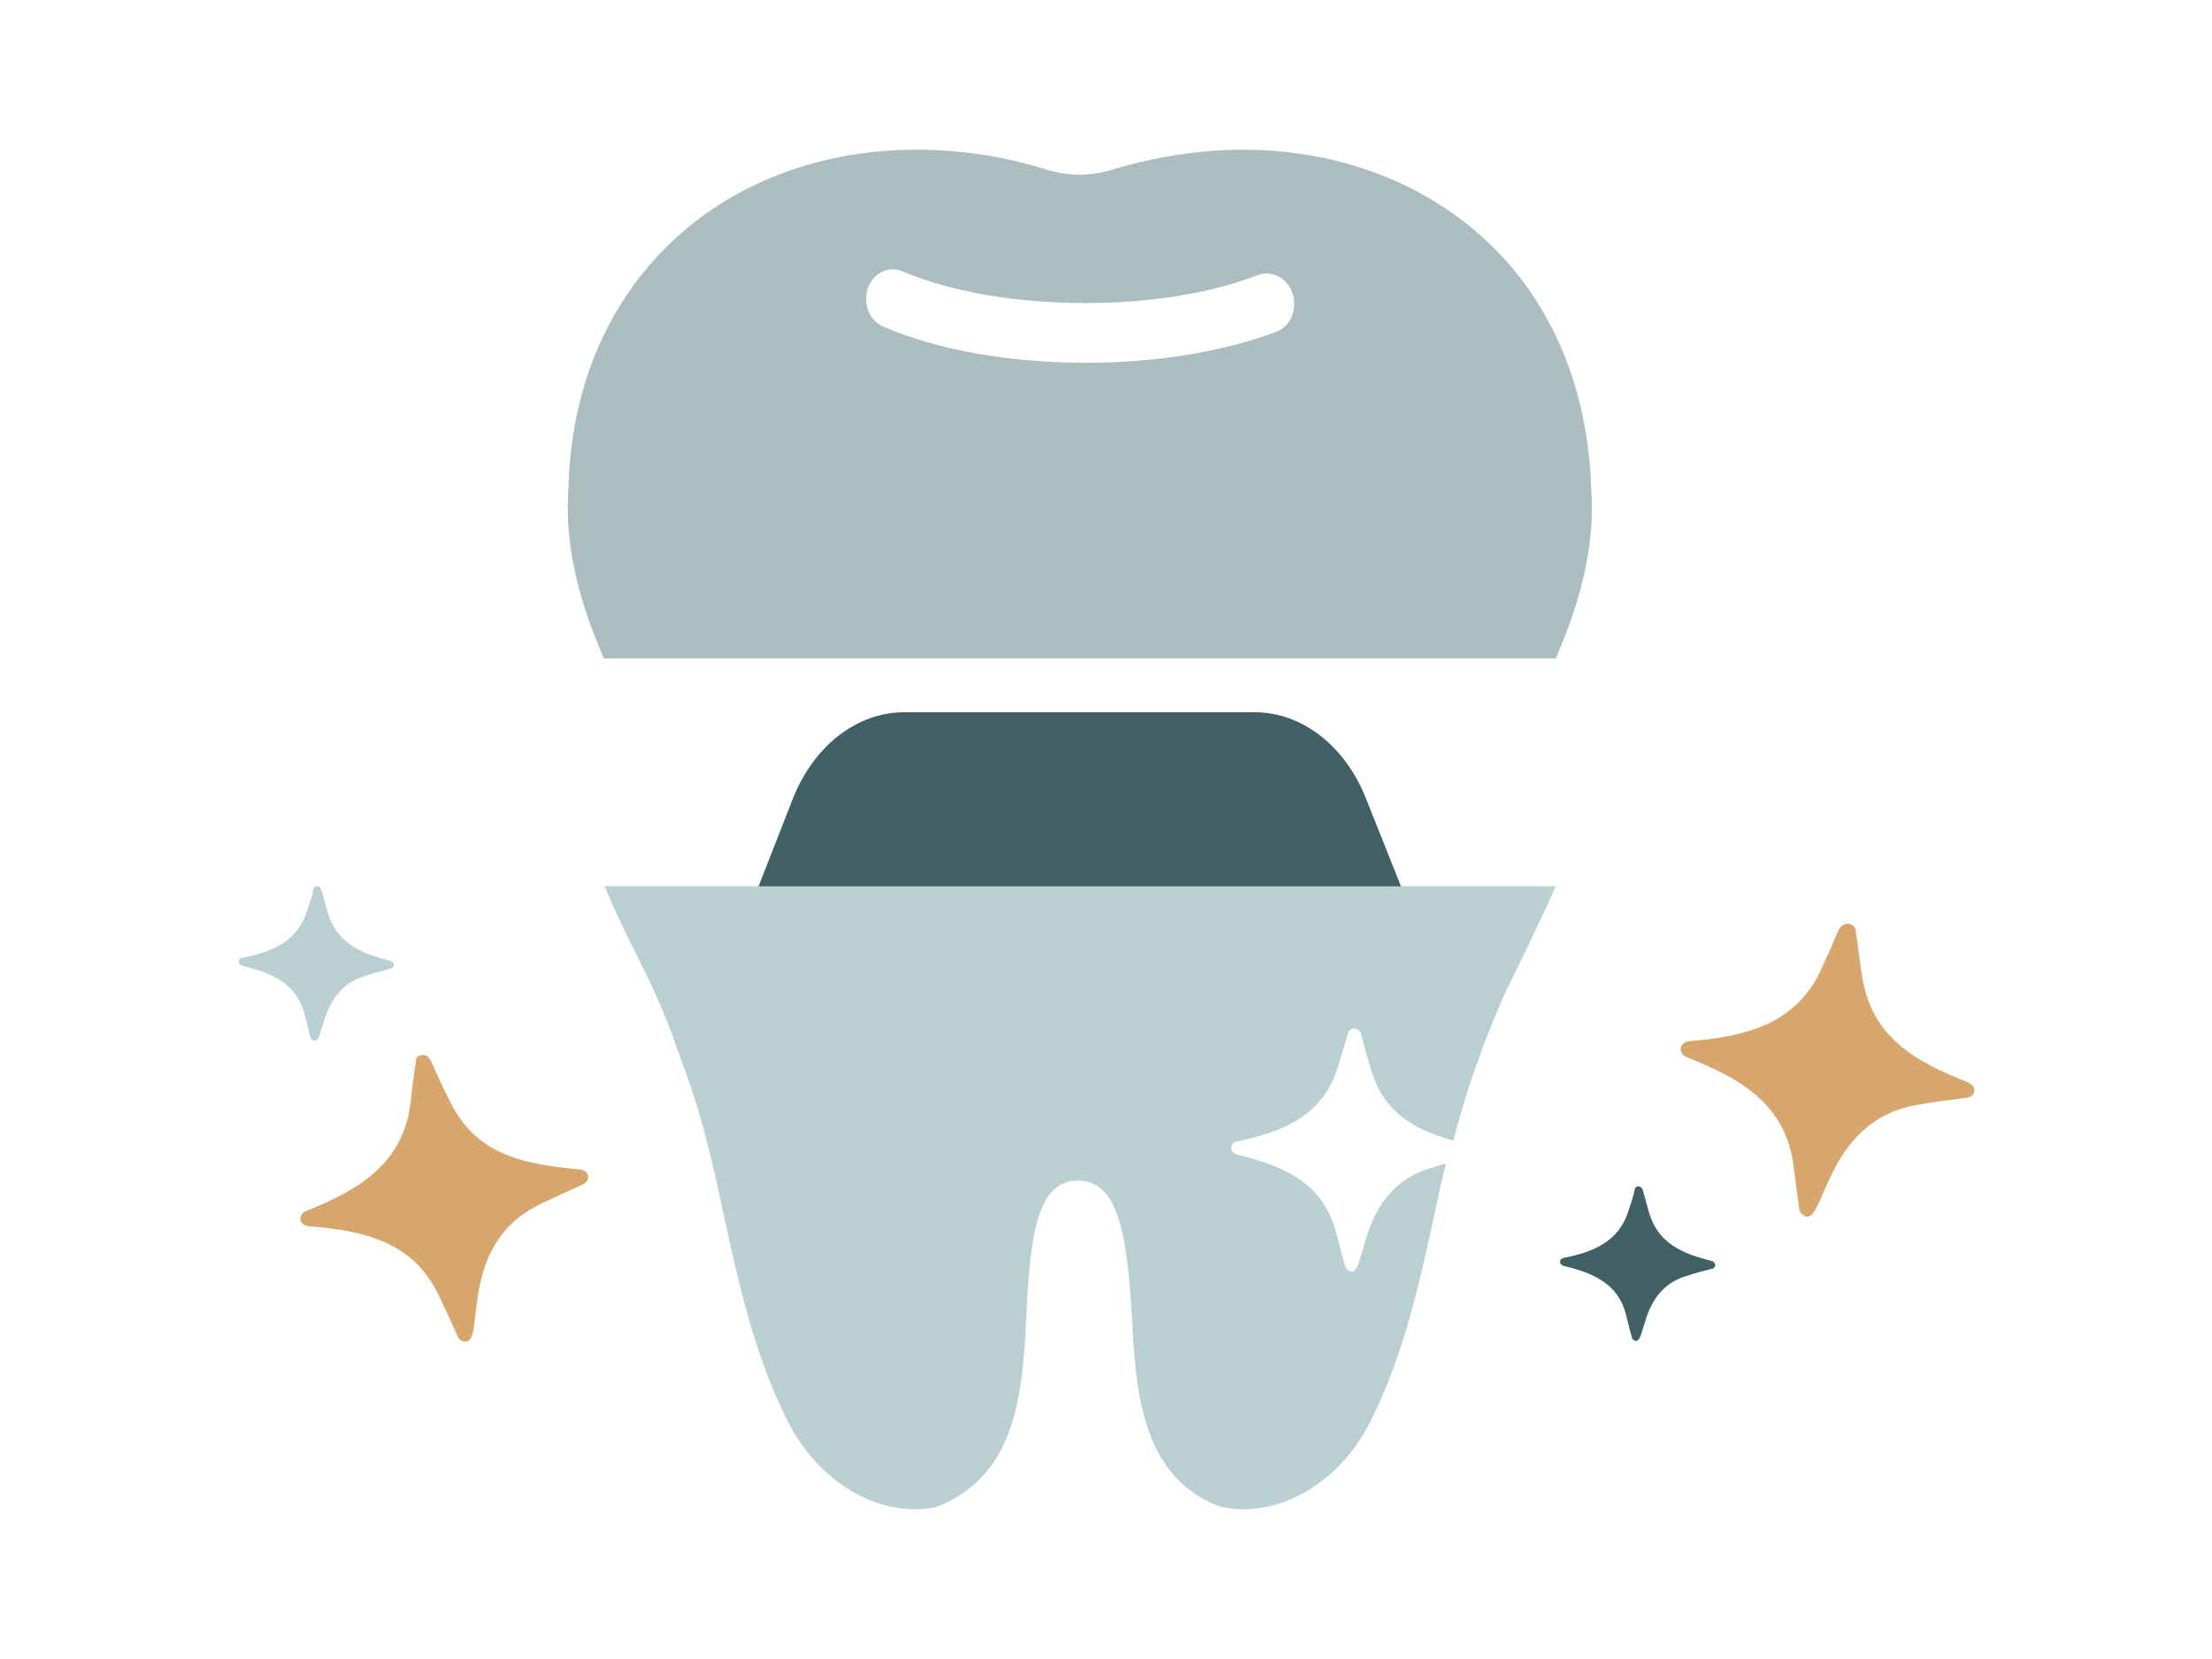
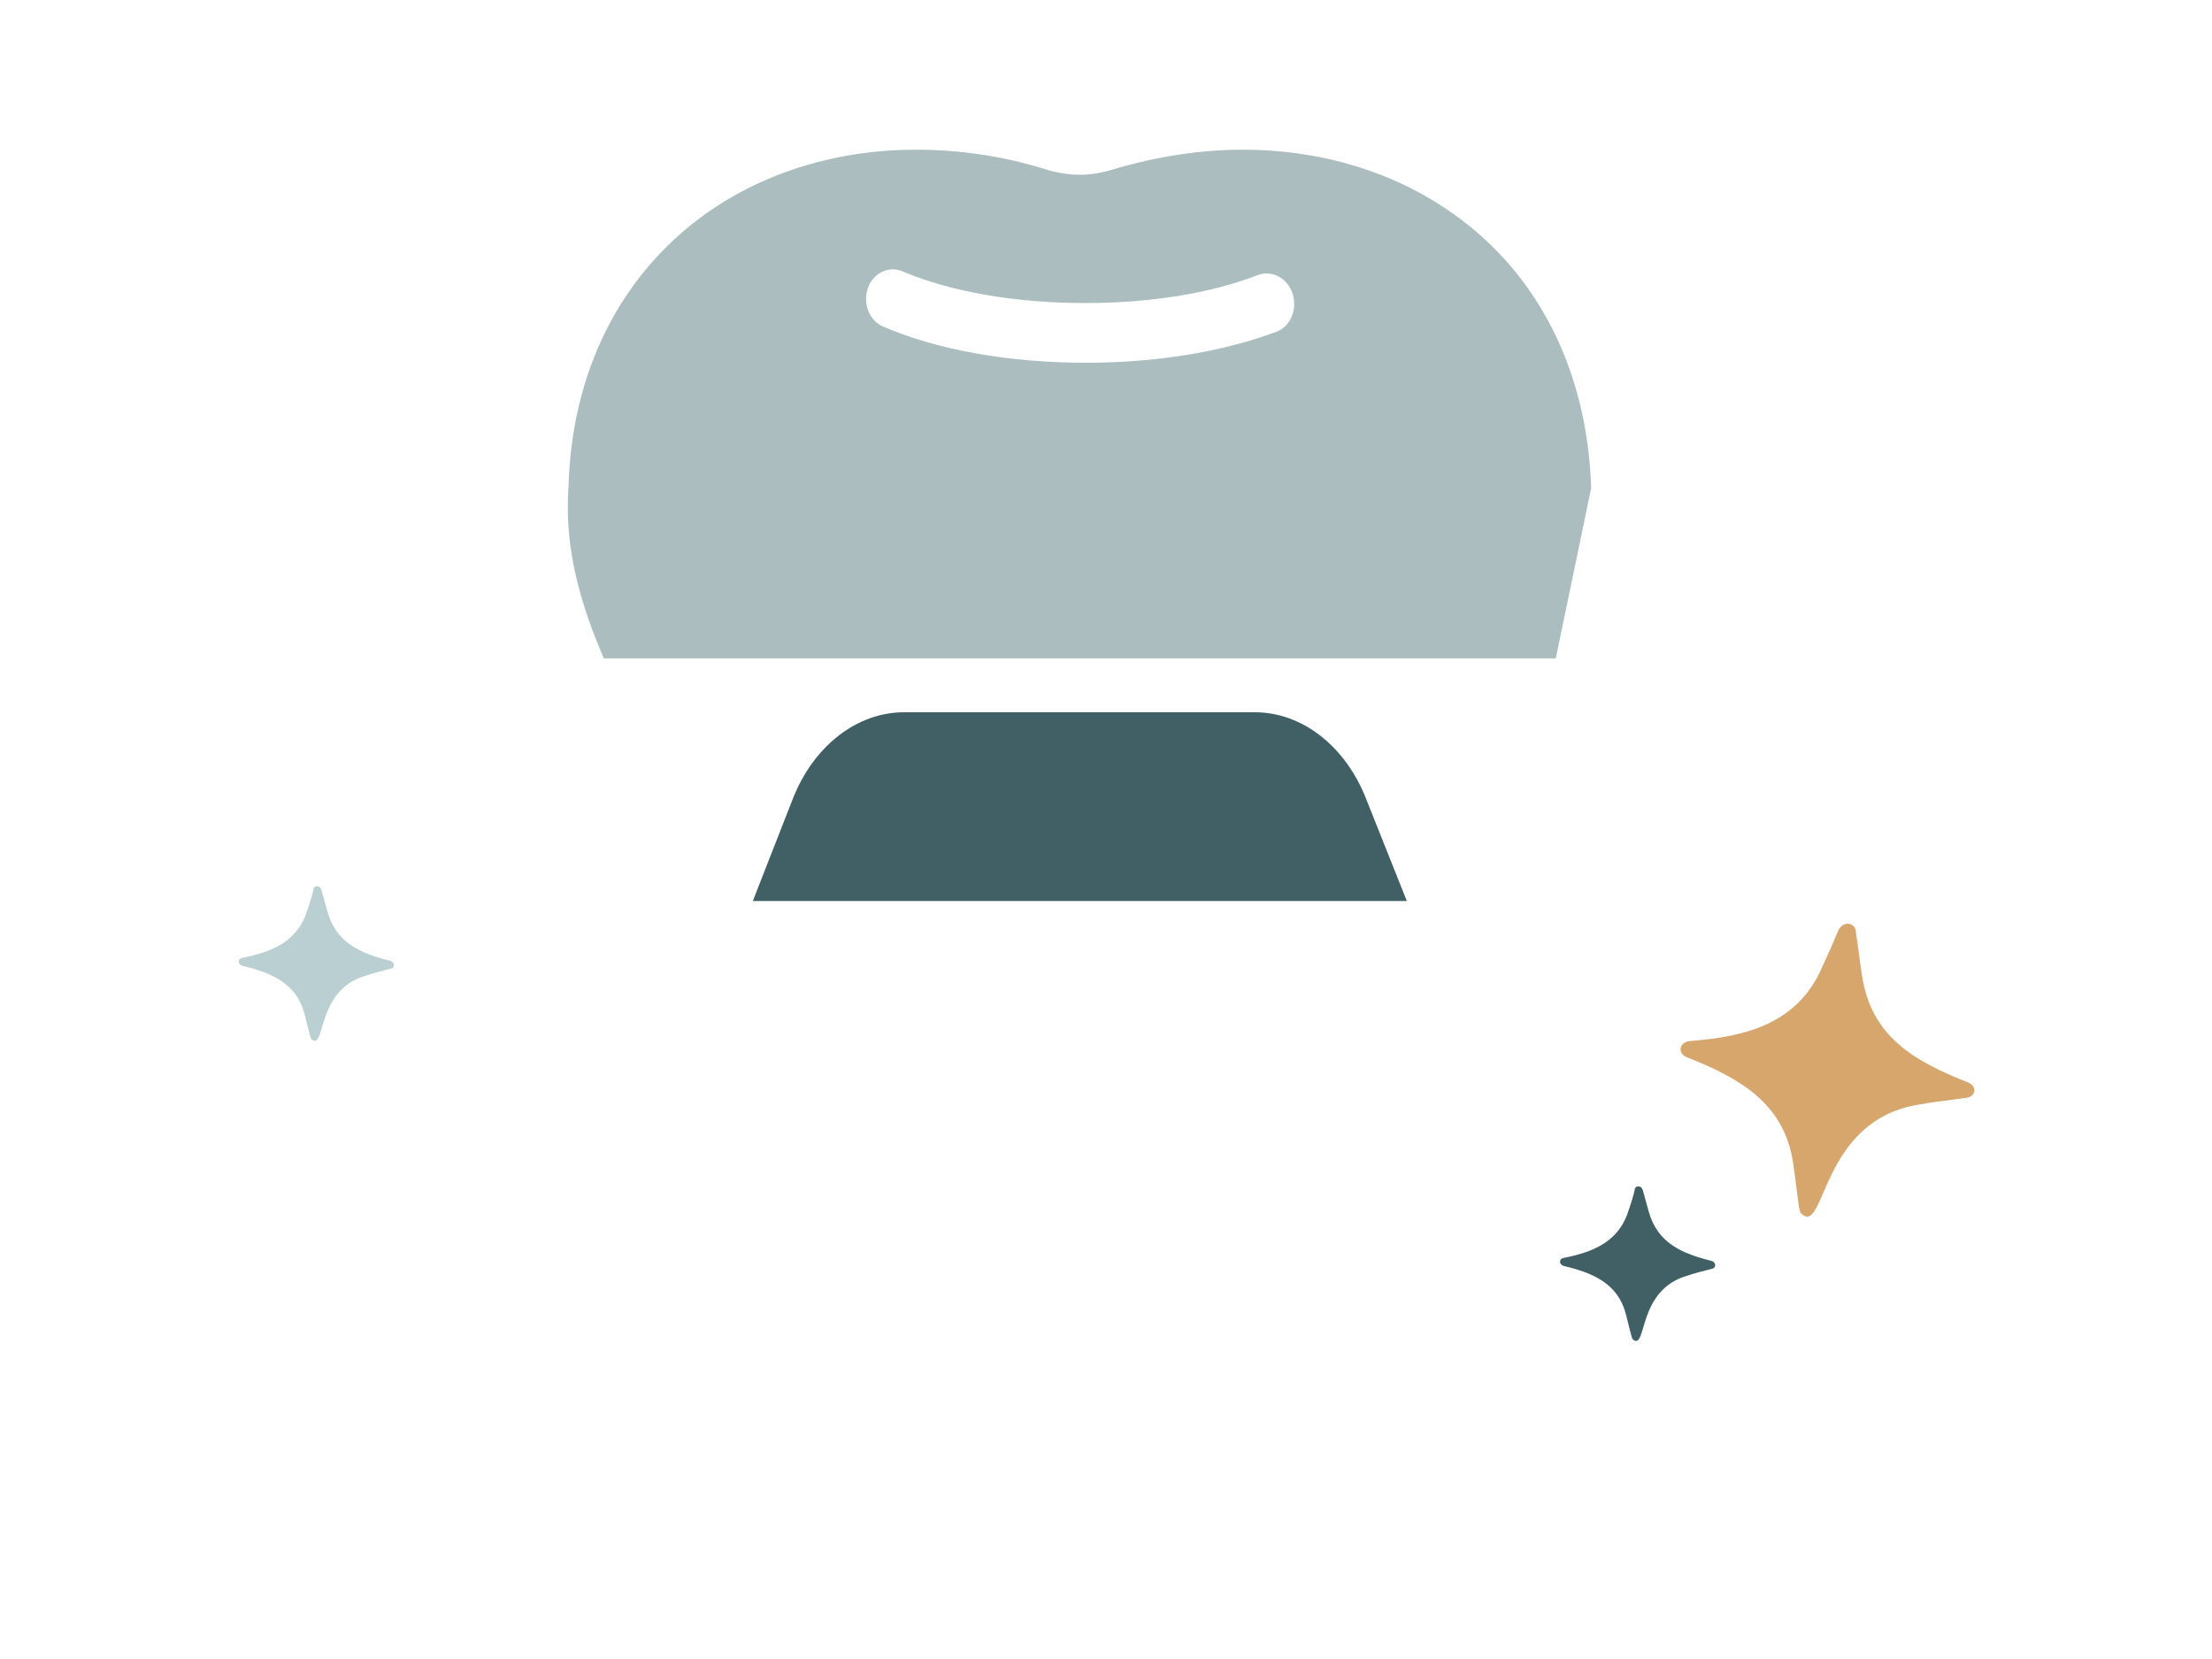
<svg xmlns="http://www.w3.org/2000/svg" viewBox="0 0 300 225">
  <path d="m190.8 122.2h-88.7l5.4-13.8c2.8-7.2 8.7-11.8 15.1-11.8h47.6c6.4 0 12.3 4.6 15.1 11.8z" fill="#416066" />
-   <path d="m57.2 143.1c.5-.1.9.2 1.2.7.8 1.7 1.5 3.4 2.4 5.1 3.5 7.7 10.1 9 17.8 9.7 1.4.1 1.6 1.6.3 2.1-1.9.9-3.8 1.7-5.6 2.6-12.1 5.8-6.8 20.4-10.8 18.5-.2-.2-.4-.4-.5-.7-.8-1.8-1.6-3.6-2.5-5.4-3.4-7.3-10.2-8.8-17.6-9.4-1.4-.1-1.6-1.6-.3-2.1 7.1-2.8 13.2-6.5 14.1-14.8.2-1.8.4-3.6.7-5.3-.1-.6.3-1 .8-1z" fill="#d6a66d" />
  <path d="m250.8 125.3c.5.1.9.5.9 1.1.3 1.9.5 3.8.8 5.7 1.2 8.5 7.1 11.8 14.4 14.7 1.3.5 1.1 2-.3 2.1-2.1.3-4.2.5-6.3.9-13.5 2.1-12.7 17.9-16 14.8-.2-.2-.2-.5-.3-.8-.3-2-.5-4-.8-6-1.2-8.2-7.3-11.6-14.4-14.4-1.3-.5-1.1-2 .3-2.2 7.8-.6 14.8-2.4 18.1-10.2.8-1.7 1.5-3.3 2.2-5 .4-.5.8-.8 1.4-.7z" fill="#d6a66d" />
-   <path d="m82 120.2c1.3 3.1 2.7 6.1 4.2 9 .7 1.5 1.5 3 2.2 4.5 1.2 2.8 2.5 5.6 3.4 8.5.2.4.4 1 .5 1.4 2.7 6.8 4.4 14.2 5.9 21.4 2 9.1 4.1 18.6 8.4 27.3l.4.8c3.2 6.1 9.5 11.6 17.2 11.6.9 0 1.8-.1 2.7-.3l.8-.3c10.4-4.5 11-15.8 11.5-25.7s1.2-18.1 6.8-18.3h.1c5.5 0 6.7 6.9 7.4 18.2.5 10.1 1.2 21.7 11.6 25.9l.7.2c1 .2 1.9.3 2.7.3 7.7 0 14.1-5.5 17.2-11.6l.4-.8c4.3-8.7 6.4-18.2 8.4-27.4.5-2.4 1-4.7 1.6-7.1-.7.2-1.4.4-2 .6-10.8 3.2-8.4 16-11.4 13.8-.2-.2-.2-.4-.3-.6-.5-1.6-.8-3.2-1.3-4.8-1.9-6.6-7.2-8.7-13.3-10.2-1.1-.3-1.1-1.6 0-1.8 6.3-1.3 11.8-3.6 13.7-10.3.4-1.4.9-2.9 1.3-4.3.1-.5.5-.8.9-.7.4 0 .8.3.9.8.4 1.5.8 3 1.3 4.6 1.7 6 5.9 8.3 11.2 9.8 1-3.8 2.1-7.5 3.5-11.2 0-.1.1-.3.1-.4 1.1-2.9 2.2-5.7 3.5-8.6.9-1.8 1.7-3.5 2.6-5.3 1.4-3 2.9-6 4.2-9z" fill="#bacfd1" />
  <path d="m222.2 160.9c.3 0 .5.2.6.5.3 1 .5 1.9.8 2.9 1.2 4.3 4.5 5.7 8.5 6.7.7.2.7 1 0 1.1-1.1.3-2.1.5-3.2.9-6.9 1.9-5.5 10.1-7.4 8.7-.1-.1-.2-.3-.2-.4-.3-1-.5-2-.8-3.1-1.1-4.2-4.6-5.6-8.4-6.5-.7-.2-.7-1 0-1.1 4-.8 7.5-2.2 8.8-6.5.3-.9.6-1.8.8-2.7-0-.3.2-.5.5-.5z" fill="#416066" />
  <path d="m43 120.2c.3 0 .5.2.6.5.3 1 .5 1.9.8 2.9 1.2 4.3 4.5 5.7 8.5 6.7.7.2.7 1 0 1.1-1.1.3-2.1.5-3.2.9-6.9 1.9-5.5 10.1-7.4 8.7-.1-.1-.2-.3-.2-.4-.3-1-.5-2-.8-3.1-1.1-4.2-4.6-5.6-8.4-6.5-.7-.2-.7-1 0-1.1 4-.8 7.5-2.2 8.8-6.5.3-.9.6-1.8.8-2.7 0-.3.2-.5.5-.5z" fill="#bacfd1" />
-   <path d="m215.8 66.2c-.5-15.8-7.1-29-18.7-37.2-8-5.7-18-8.7-28.5-8.7-5.7 0-11.6.9-17.4 2.6-1.5.5-3.2.8-4.8.8s-3.2-.3-4.8-.8c-5.8-1.8-11.7-2.6-17.4-2.6-10.5 0-20.5 3-28.5 8.7-11.6 8.3-18.2 21.5-18.6 37.1-.6 8.4 1.7 16 4.8 23.2h129.1c3.1-7.2 5.4-14.8 4.8-23.1zm-42.7-21.2c-7.2 2.7-16.3 4.2-25.8 4.2-10.3 0-20.1-1.7-27.5-4.9-1.9-.8-2.8-3.1-2.1-5.2s2.9-3.1 4.7-2.3c6.6 2.8 15.4 4.3 24.8 4.3 8.7 0 17-1.3 23.4-3.8 1.9-.7 4 .4 4.7 2.5.7 2.2-.3 4.5-2.2 5.2z" fill="#abbdbf" />
+   <path d="m215.8 66.2c-.5-15.8-7.1-29-18.7-37.2-8-5.7-18-8.7-28.5-8.7-5.7 0-11.6.9-17.4 2.6-1.5.5-3.2.8-4.8.8s-3.2-.3-4.8-.8c-5.8-1.8-11.7-2.6-17.4-2.6-10.5 0-20.5 3-28.5 8.7-11.6 8.3-18.2 21.5-18.6 37.1-.6 8.4 1.7 16 4.8 23.2h129.1zm-42.7-21.2c-7.2 2.7-16.3 4.2-25.8 4.2-10.3 0-20.1-1.7-27.5-4.9-1.9-.8-2.8-3.1-2.1-5.2s2.9-3.1 4.7-2.3c6.6 2.8 15.4 4.3 24.8 4.3 8.7 0 17-1.3 23.4-3.8 1.9-.7 4 .4 4.7 2.5.7 2.2-.3 4.5-2.2 5.2z" fill="#abbdbf" />
</svg>